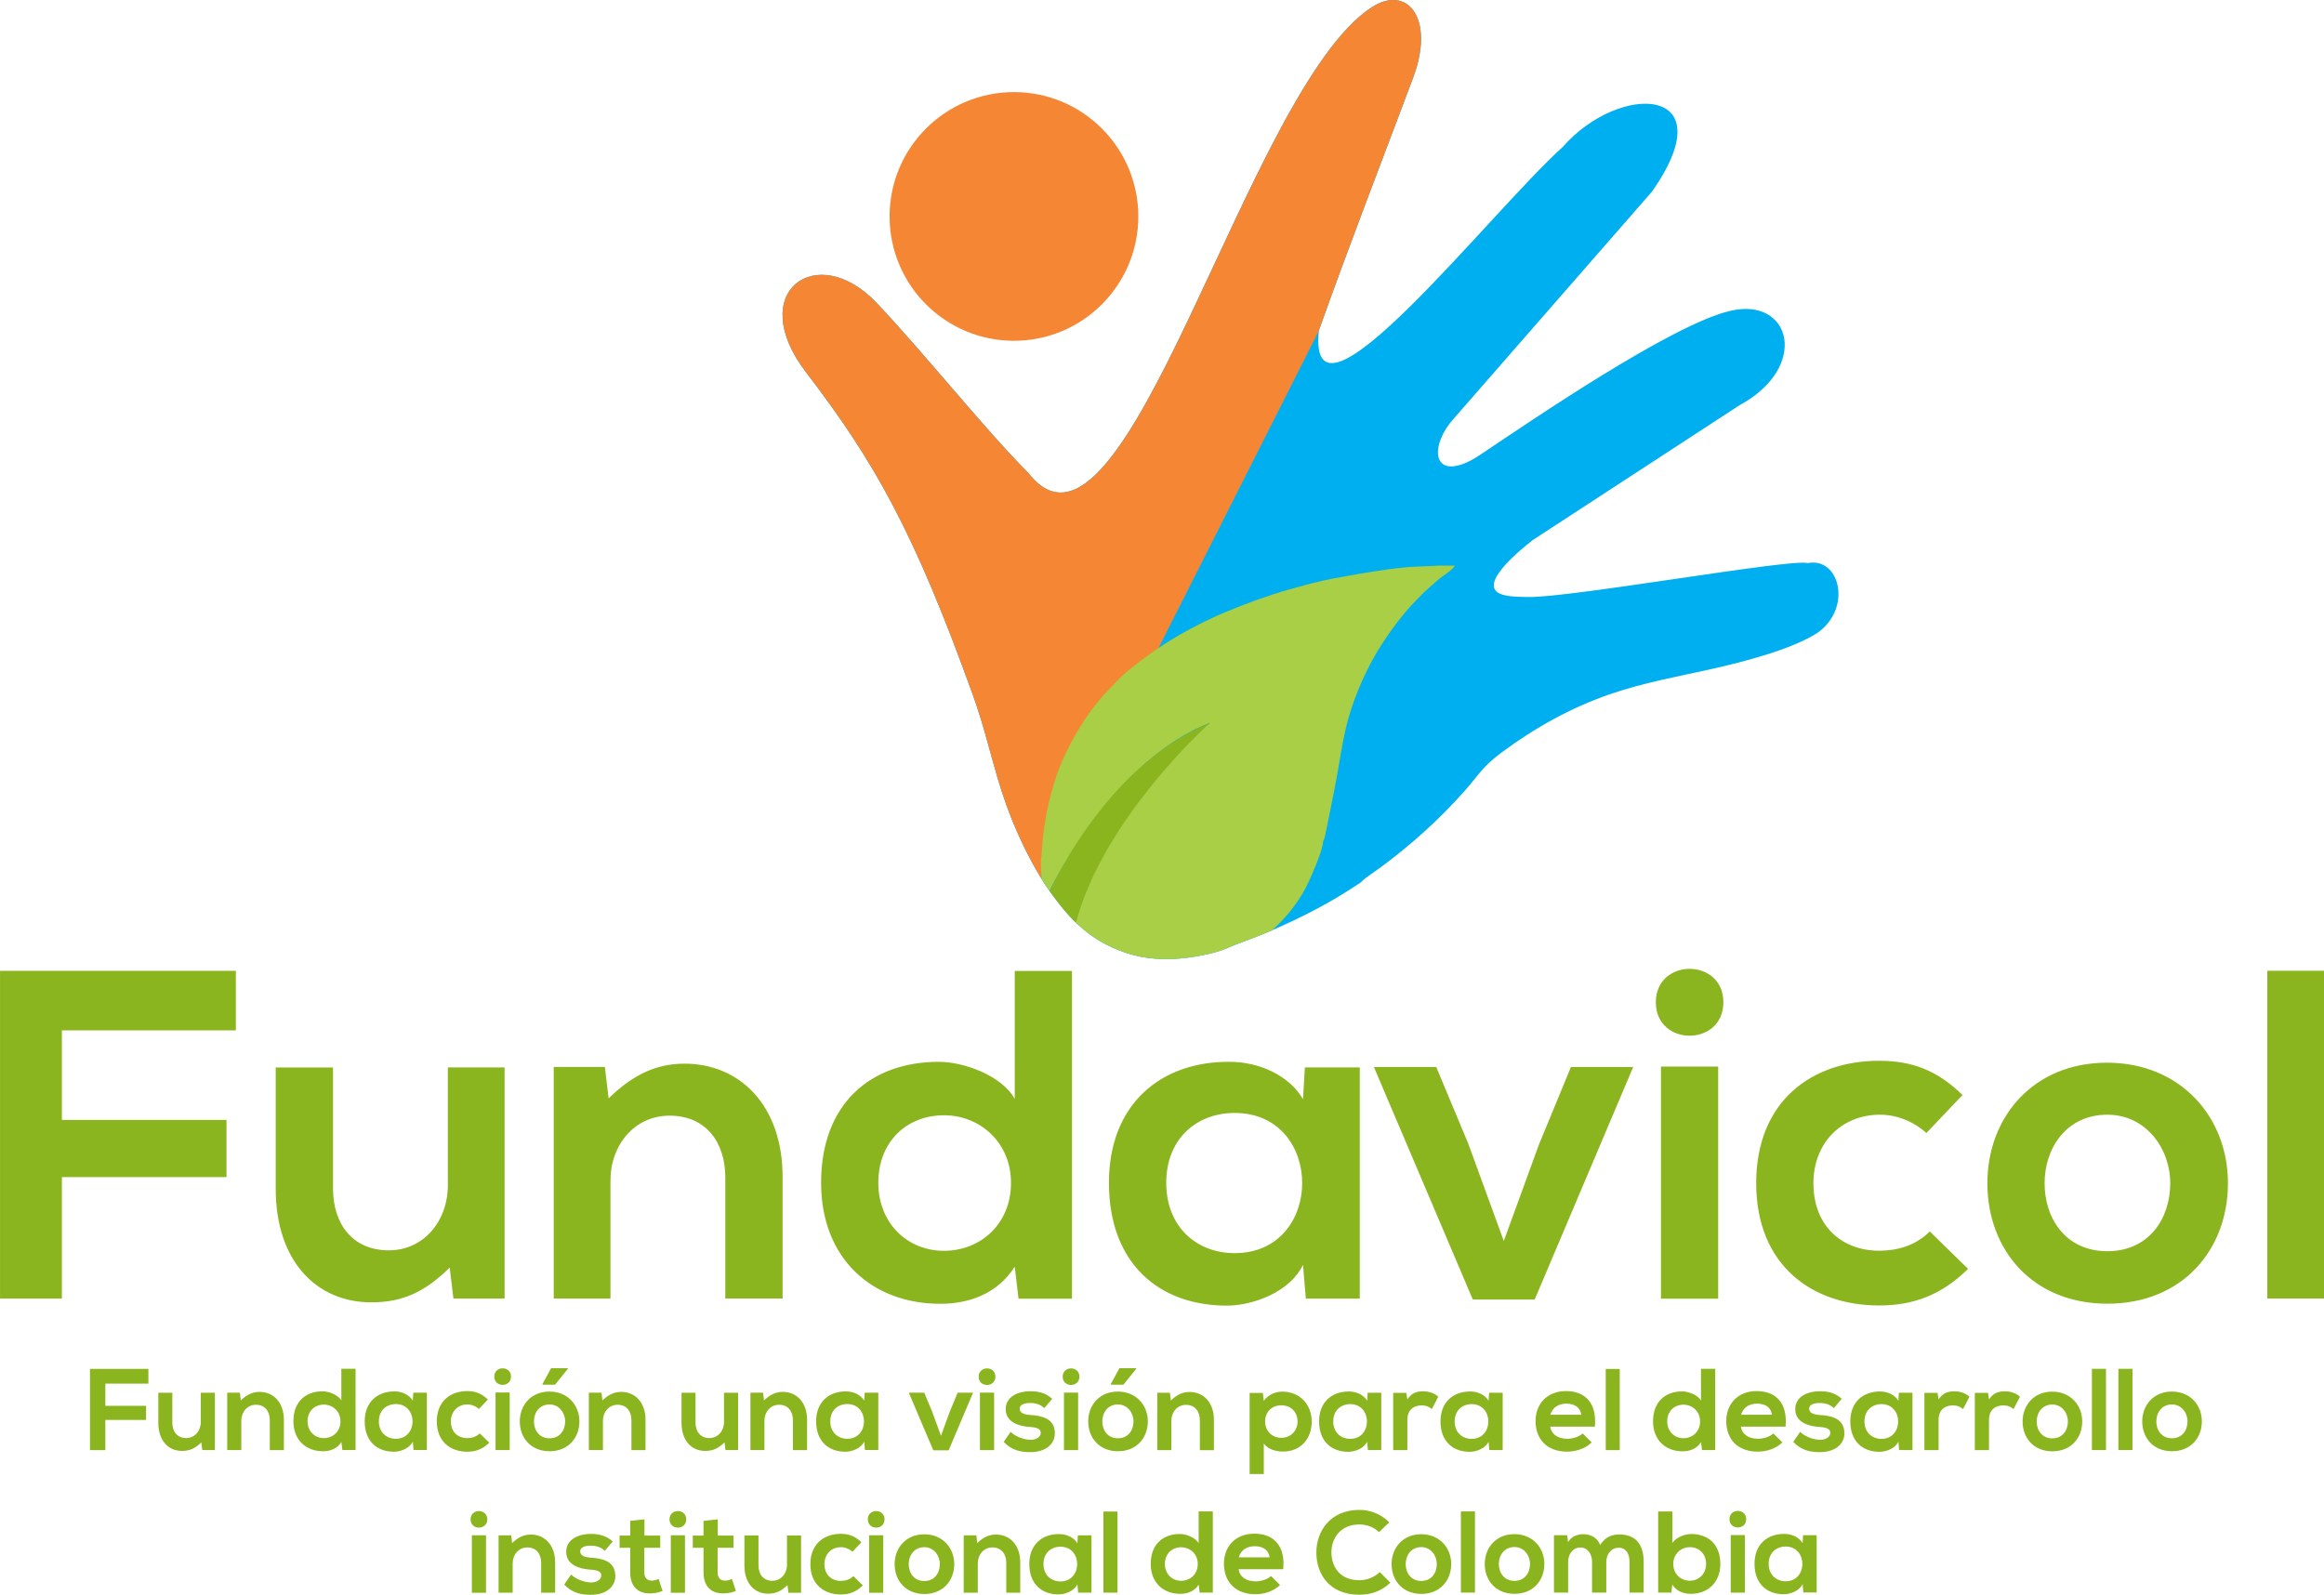
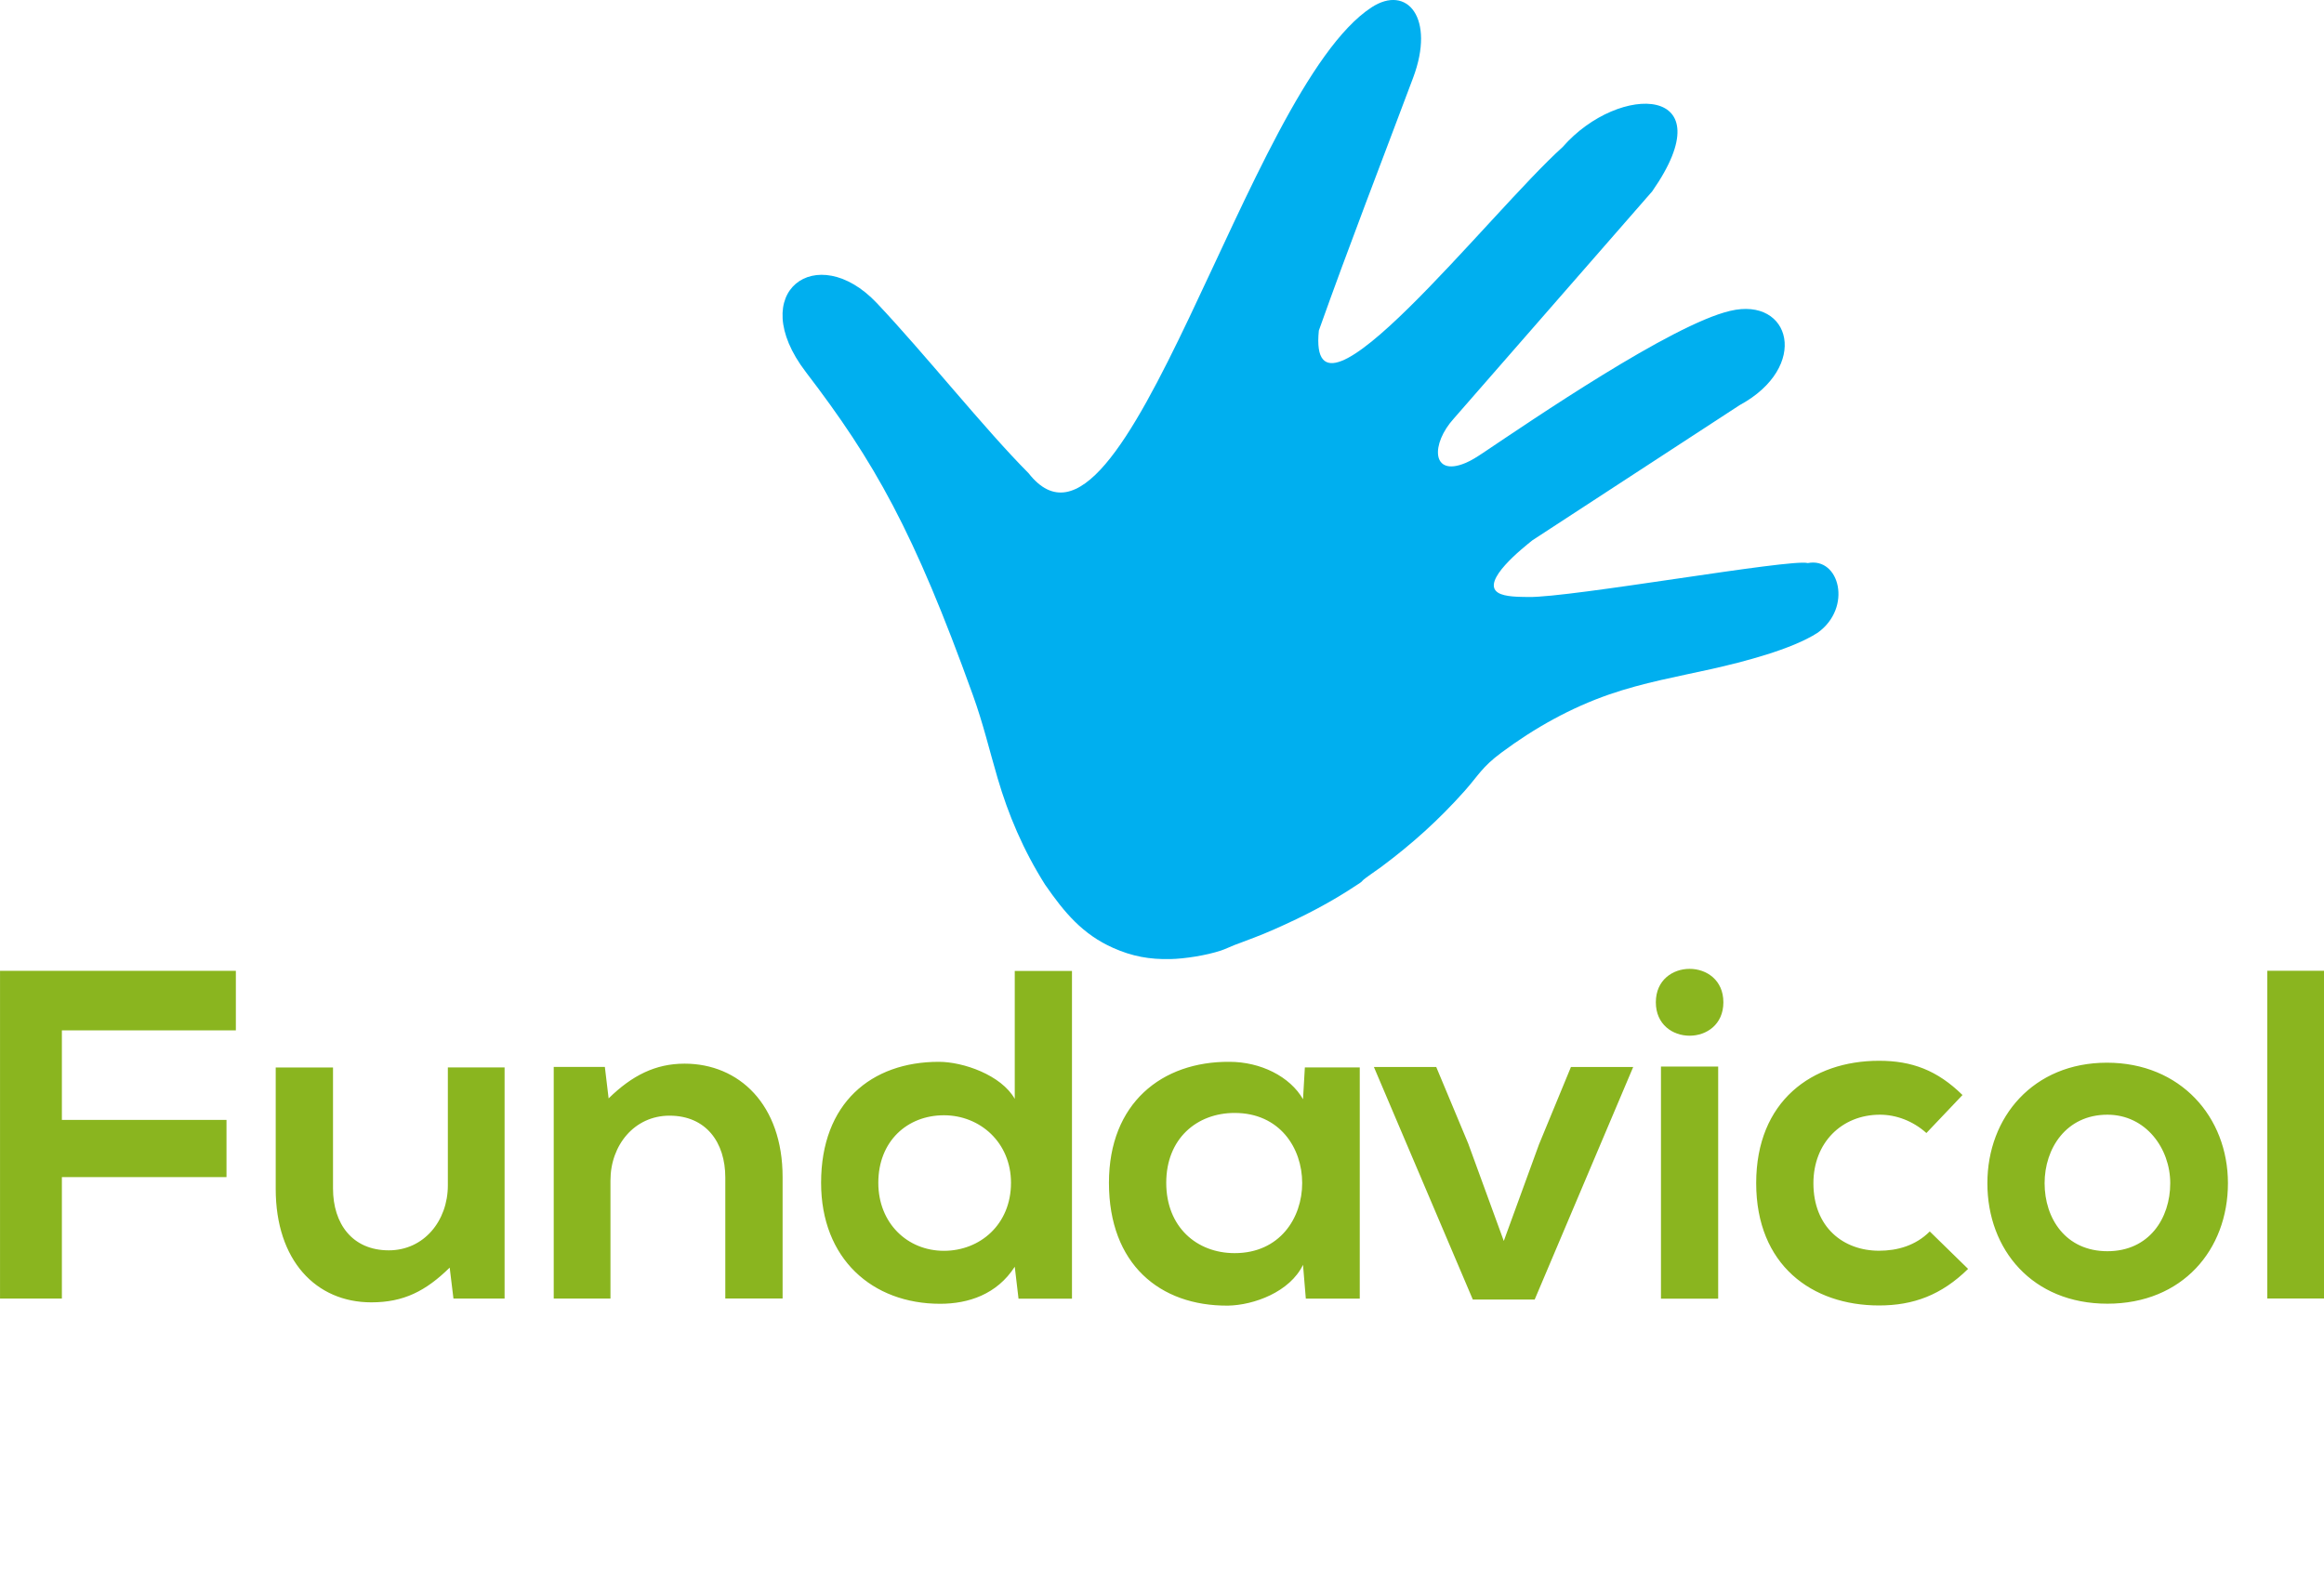
<svg xmlns="http://www.w3.org/2000/svg" xml:space="preserve" width="17.677mm" height="12.132mm" version="1.1" style="shape-rendering:geometricPrecision; text-rendering:geometricPrecision; image-rendering:optimizeQuality; fill-rule:evenodd; clip-rule:evenodd" viewBox="0 0 290.4 199.31">
  <defs>
    <style type="text/css"> .fil5 {fill:none} .fil1 {fill:#F58634} .fil2 {fill:#A8CF45} .fil0 {fill:#00AFEF} .fil3 {fill:#8AB51F} .fil4 {fill:#8AB51F;fill-rule:nonzero} </style>
    <clipPath id="id0">
-       <path d="M130.62 110.6c2.4,3.47 4.68,6.18 8.49,7.87 2.36,1.05 4.54,1.45 7.16,1.39 1.74,-0.04 4.46,-0.45 6.31,-1.07 0.57,-0.19 1.08,-0.45 1.64,-0.67 1.86,-0.71 3.1,-1.13 5.04,-1.99 3.69,-1.63 6.97,-3.32 10.32,-5.55 0.24,-0.16 0.55,-0.33 0.71,-0.55 0.13,-0.18 2.02,-1.47 2.31,-1.69 3.91,-2.92 7.16,-5.85 10.37,-9.44 1.82,-2.04 2.17,-3 4.64,-4.84 4.18,-3.11 8.68,-5.61 13.47,-7.27 4.31,-1.49 8.59,-2.24 12.84,-3.19 3.81,-0.86 9.94,-2.41 13.22,-4.53 4.36,-3.13 2.72,-9.48 -1.24,-8.7 -2.06,-0.59 -29.62,4.33 -34.92,4.24 -1.15,-0.02 -2.91,-0 -3.77,-0.53 -2.27,-1.4 3.2,-5.69 4.28,-6.56l25.88 -16.88c8.82,-4.78 6.44,-13.6 -1.17,-11.79 -7.3,1.7 -24.88,13.73 -30.87,17.74 -0.71,0.47 -1.45,0.96 -2.23,1.28 -4.24,1.76 -4.32,-2.4 -1.42,-5.58l24.77 -28.37c9.27,-13.27 -4.08,-13.68 -11.18,-5.55 -9.13,8.22 -31.97,37.69 -30.47,22.94 3.81,-10.71 7.82,-21.02 11.78,-31.59 2.79,-7.43 -0.73,-11.73 -5.21,-8.79 -15.65,10.24 -30.75,73.66 -42.84,58.21 -5.51,-5.53 -12.92,-14.87 -18.97,-21.27 -7.49,-7.92 -16.53,-1.39 -8.86,8.63 8.57,11.2 13.49,19.86 20.87,40.37 1.31,3.64 2.03,6.78 3.1,10.42 1.32,4.49 3.16,8.9 5.94,13.3z" />
-     </clipPath>
+       </clipPath>
  </defs>
  <g id="Capa_x0020_1">
    <path class="fil0" d="M130.62 110.6c2.4,3.47 4.68,6.18 8.49,7.87 2.36,1.05 4.54,1.45 7.16,1.39 1.74,-0.04 4.46,-0.45 6.31,-1.07 0.57,-0.19 1.08,-0.45 1.64,-0.67 1.86,-0.71 3.1,-1.13 5.04,-1.99 3.69,-1.63 6.97,-3.32 10.32,-5.55 0.24,-0.16 0.55,-0.33 0.71,-0.55 0.13,-0.18 2.02,-1.47 2.31,-1.69 3.91,-2.92 7.16,-5.85 10.37,-9.44 1.82,-2.04 2.17,-3 4.64,-4.84 4.18,-3.11 8.68,-5.61 13.47,-7.27 4.31,-1.49 8.59,-2.24 12.84,-3.19 3.81,-0.86 9.94,-2.41 13.22,-4.53 4.36,-3.13 2.72,-9.48 -1.24,-8.7 -2.06,-0.59 -29.62,4.33 -34.92,4.24 -1.15,-0.02 -2.91,-0 -3.77,-0.53 -2.27,-1.4 3.2,-5.69 4.28,-6.56l25.88 -16.88c8.82,-4.78 6.44,-13.6 -1.17,-11.79 -7.3,1.7 -24.88,13.73 -30.87,17.74 -0.71,0.47 -1.45,0.96 -2.23,1.28 -4.24,1.76 -4.32,-2.4 -1.42,-5.58l24.77 -28.37c9.27,-13.27 -4.08,-13.68 -11.18,-5.55 -9.13,8.22 -31.97,37.69 -30.47,22.94 3.81,-10.71 7.82,-21.02 11.78,-31.59 2.79,-7.43 -0.73,-11.73 -5.21,-8.79 -15.65,10.24 -30.75,73.66 -42.84,58.21 -5.51,-5.53 -12.92,-14.87 -18.97,-21.27 -7.49,-7.92 -16.53,-1.39 -8.86,8.63 8.57,11.2 13.49,19.86 20.87,40.37 1.31,3.64 2.03,6.78 3.1,10.42 1.32,4.49 3.16,8.9 5.94,13.3z" />
    <g style="clip-path:url(#id0)">
      <g id="_1993370376992">
-         <path id="1" class="fil1" d="M164.82 41.31l-20.48 40.53c0,0 -12.95,7.81 -14.2,27.86 0,0 -11.98,1.82 -10.7,-21.58l-40.56 -30.84c0,0 0.67,-15.72 5.76,-15.72 5.1,0 10.63,-7.86 7.86,-7.86 -2.76,0 13.1,-4.19 13.1,-4.19l28.83 23.06 27.94 -47.99 8.22 -15.95 13.1 11.01c0,0 -0.94,16.63 -4.72,15.2 -3.78,-1.42 -14.17,26.49 -14.17,26.49z" />
        <path class="fil2" d="M130.08 107.18l0 1.49c0.04,0.11 0.05,0.83 0.06,1.02 0.03,0.57 0.27,2.54 0.46,2.87 0.14,-0.07 0.38,-0.46 0.59,-0.83l-0.15 -0.18c0,0 6.82,-14.49 18,-20.25 0.13,-0.09 0.25,-0.16 0.34,-0.19l-0.02 0.03c0.6,-0.3 1.21,-0.57 1.84,-0.81 0,0 -12.27,10.11 -17.14,24.84l-1.67 -2.01c-0.23,0.41 -0.46,0.83 -0.65,1.26 -0.1,0.23 -0.08,0.27 0.22,0.61 0.62,0.71 1.84,1.8 2.61,2.31 0.46,0.3 0.61,0.46 1.14,0.8 1.07,0.7 2.69,1.54 3.91,1.98 2.18,0.79 4.17,1.12 6.77,1.09 3.18,-0.08 6.13,-0.94 8.52,-2.18 3.52,-1.83 6.38,-4.63 8.17,-7.93 0.53,-0.98 2.15,-4.61 2.24,-5.81 0.04,-0.49 0.05,-0.03 0.16,-0.49 0.04,-0.18 0.1,-0.35 0.14,-0.54 0.08,-0.36 0.15,-0.75 0.23,-1.13 0.29,-1.5 0.6,-3 0.9,-4.5 0.6,-2.97 0.96,-6.11 1.77,-8.96 0.88,-3.09 2.49,-6.65 4.19,-9.22 1.1,-1.67 1.59,-2.34 2.83,-3.86 0.21,-0.26 0.42,-0.48 0.63,-0.73 0.1,-0.13 0.2,-0.22 0.31,-0.34l1.32 -1.36c0.45,-0.44 2.13,-1.92 2.53,-2.19 0.33,-0.22 1.35,-0.92 1.44,-1.28l-2.17 0c-0.09,0.03 -2.28,0.11 -2.59,0.12 -2.24,0.09 -4.98,0.54 -7.16,0.9 -0.76,0.13 -1.52,0.27 -2.27,0.41 -0.75,0.14 -1.5,0.26 -2.25,0.44 -1.44,0.33 -2.88,0.72 -4.25,1.11 -2.79,0.8 -5.37,1.75 -7.94,2.82 -2.91,1.21 -6.12,2.93 -8.72,4.73 -1.27,0.88 -3.38,2.41 -4.51,3.54l-1.97 2.06c-0.2,0.25 -0.41,0.47 -0.61,0.72 -1.71,2.05 -2.99,4.19 -4.16,6.6 -1.55,3.18 -2.46,7 -2.86,10.56l-0.19 2.5z" />
-         <path class="fil3" d="M130.62 112.55c0,0 6.88,-16.6 20.57,-22.22 0,0 -14.38,12.83 -17.14,26.65l-3.97 -1.12 0.54 -3.31z" />
        <path class="fil4" d="M7.73 162.29l0 -15.18 20.57 0 0 -7.15 -20.57 0 0 -11.19 21.74 0 0 -7.44 -29.47 0 0 40.96 7.73 0zm26.72 -28.89l0 15.18c0,8.96 5.04,14.18 11.95,14.18 4.04,0 6.8,-1.41 9.79,-4.34l0.47 3.87 6.39 0 0 -28.89 -7.09 0 0 14.74c0,4.43 -2.99,8.12 -7.38,8.12 -4.57,0 -6.97,-3.34 -6.97,-7.73l0 -15.12 -7.15 0zm63.34 28.89l0 -15.18c0,-9.08 -5.45,-14.18 -12.25,-14.18 -3.63,0 -6.56,1.47 -9.49,4.34l-0.47 -3.93 -6.39 0 0 28.95 7.09 0 0 -14.77c0,-4.4 2.99,-8.09 7.38,-8.09 4.57,0 6.97,3.34 6.97,7.73l0 15.12 7.15 0zm20.16 -22.91c4.51,0 8.38,3.4 8.38,8.44 0,5.21 -3.87,8.5 -8.38,8.5 -4.57,0 -8.2,-3.46 -8.2,-8.5 0,-5.21 3.63,-8.44 8.2,-8.44zm8.85 -18.05l0 16c-1.7,-2.99 -6.45,-4.63 -9.49,-4.63 -8.44,0 -14.71,5.16 -14.71,15.12 0,9.49 6.39,15.12 14.88,15.12 3.52,0 7.09,-1.17 9.32,-4.63l0.47 3.99 6.68 0 0 -40.96 -7.15 0zm36.03 16.06c-1.64,-2.87 -5.33,-4.69 -9.2,-4.69 -8.44,-0.06 -15.06,5.16 -15.06,15.12 0,10.14 6.33,15.41 14.88,15.35 3.22,-0.06 7.73,-1.7 9.37,-5.1l0.35 4.22 6.74 0 0 -28.89 -6.86 0 -0.23 3.99zm-8.55 1.7c11.25,0 11.25,17.52 0,17.52 -4.75,0 -8.55,-3.28 -8.55,-8.79 0,-5.51 3.81,-8.73 8.55,-8.73zm42.02 -5.74l-3.99 9.67 -4.4 12.07 -4.45 -12.19 -3.99 -9.55 -7.79 0 12.36 29.06 7.73 0 12.31 -29.06 -7.79 0zm18.4 -0.06l0 29.01 -7.15 0 0 -29.01 7.15 0zm-7.79 -8.03c0,5.57 8.44,5.57 8.44,0 0,-5.57 -8.44,-5.57 -8.44,0zm34.22 28.65c-1.76,1.76 -4.04,2.4 -6.33,2.4 -4.46,0 -8.2,-2.93 -8.2,-8.44 0,-5.04 3.52,-8.56 8.32,-8.56 1.99,0 4.1,0.76 5.8,2.29l4.51 -4.75c-3.16,-3.1 -6.33,-4.28 -10.43,-4.28 -8.38,0 -15.35,5.04 -15.35,15.29 0,10.25 6.97,15.29 15.35,15.29 4.28,0 7.79,-1.29 11.13,-4.57l-4.8 -4.69zm22.15 -21.1c-9.2,0 -14.94,6.8 -14.94,15.06 0,8.32 5.63,15.06 15,15.06 9.37,0 15.06,-6.74 15.06,-15.06 0,-8.26 -5.92,-15.06 -15.12,-15.06zm0.06 6.5c4.8,0 7.85,4.22 7.85,8.56 0,4.39 -2.64,8.5 -7.85,8.5 -5.22,0 -7.85,-4.1 -7.85,-8.5 0,-4.34 2.69,-8.56 7.85,-8.56zm19.98 -17.99l0 40.96 7.09 0 0 -40.96 -7.09 0z" />
      </g>
    </g>
    <path class="fil5" d="M130.62 110.6c2.4,3.47 4.68,6.18 8.49,7.87 2.36,1.05 4.54,1.45 7.16,1.39 1.74,-0.04 4.46,-0.45 6.31,-1.07 0.57,-0.19 1.08,-0.45 1.64,-0.67 1.86,-0.71 3.1,-1.13 5.04,-1.99 3.69,-1.63 6.97,-3.32 10.32,-5.55 0.24,-0.16 0.55,-0.33 0.71,-0.55 0.13,-0.18 2.02,-1.47 2.31,-1.69 3.91,-2.92 7.16,-5.85 10.37,-9.44 1.82,-2.04 2.17,-3 4.64,-4.84 4.18,-3.11 8.68,-5.61 13.47,-7.27 4.31,-1.49 8.59,-2.24 12.84,-3.19 3.81,-0.86 9.94,-2.41 13.22,-4.53 4.36,-3.13 2.72,-9.48 -1.24,-8.7 -2.06,-0.59 -29.62,4.33 -34.92,4.24 -1.15,-0.02 -2.91,-0 -3.77,-0.53 -2.27,-1.4 3.2,-5.69 4.28,-6.56l25.88 -16.88c8.82,-4.78 6.44,-13.6 -1.17,-11.79 -7.3,1.7 -24.88,13.73 -30.87,17.74 -0.71,0.47 -1.45,0.96 -2.23,1.28 -4.24,1.76 -4.32,-2.4 -1.42,-5.58l24.77 -28.37c9.27,-13.27 -4.08,-13.68 -11.18,-5.55 -9.13,8.22 -31.97,37.69 -30.47,22.94 3.81,-10.71 7.82,-21.02 11.78,-31.59 2.79,-7.43 -0.73,-11.73 -5.21,-8.79 -15.65,10.24 -30.75,73.66 -42.84,58.21 -5.51,-5.53 -12.92,-14.87 -18.97,-21.27 -7.49,-7.92 -16.53,-1.39 -8.86,8.63 8.57,11.2 13.49,19.86 20.87,40.37 1.31,3.64 2.03,6.78 3.1,10.42 1.32,4.49 3.16,8.9 5.94,13.3z" />
-     <path class="fil1" d="M126.7 11.51c8.58,0 15.54,6.96 15.54,15.54 0,8.58 -6.96,15.54 -15.54,15.54 -8.58,0 -15.54,-6.96 -15.54,-15.54 0,-8.58 6.96,-15.54 15.54,-15.54z" />
-     <path class="fil4" d="M13.16 181.22l0 -3.76 5.09 0 0 -1.77 -5.09 0 0 -2.77 5.38 0 0 -1.84 -7.3 0 0 10.15 1.92 0zm6.62 -7.16l0 3.76c0,2.22 1.25,3.51 2.96,3.51 1,0 1.68,-0.35 2.42,-1.07l0.11 0.96 1.58 0 0 -7.16 -1.76 0 0 3.65c0,1.1 -0.74,2.01 -1.83,2.01 -1.13,0 -1.73,-0.83 -1.73,-1.92l0 -3.74 -1.77 0zm15.69 7.16l0 -3.76c0,-2.25 -1.35,-3.51 -3.03,-3.51 -0.9,0 -1.62,0.36 -2.35,1.07l-0.12 -0.97 -1.58 0 0 7.17 1.76 0 0 -3.66c0,-1.09 0.74,-2 1.83,-2 1.13,0 1.73,0.83 1.73,1.92l0 3.75 1.77 0zm4.99 -5.68c1.12,0 2.08,0.84 2.08,2.09 0,1.29 -0.96,2.1 -2.08,2.1 -1.13,0 -2.03,-0.86 -2.03,-2.1 0,-1.29 0.9,-2.09 2.03,-2.09zm2.19 -4.47l0 3.96c-0.42,-0.74 -1.6,-1.15 -2.35,-1.15 -2.09,0 -3.64,1.28 -3.64,3.74 0,2.35 1.58,3.75 3.69,3.75 0.87,0 1.76,-0.29 2.31,-1.15l0.12 0.99 1.65 0 0 -10.15 -1.77 0zm8.93 3.98c-0.41,-0.71 -1.32,-1.16 -2.28,-1.16 -2.09,-0.01 -3.73,1.28 -3.73,3.74 0,2.51 1.57,3.82 3.69,3.8 0.8,-0.01 1.92,-0.42 2.32,-1.26l0.09 1.04 1.67 0 0 -7.16 -1.7 0 -0.06 0.99zm-2.12 0.42c2.79,0 2.79,4.34 0,4.34 -1.18,0 -2.12,-0.81 -2.12,-2.18 0,-1.36 0.94,-2.16 2.12,-2.16zm10.48 3.67c-0.44,0.43 -1,0.59 -1.57,0.59 -1.1,0 -2.03,-0.72 -2.03,-2.09 0,-1.25 0.87,-2.12 2.06,-2.12 0.49,0 1.02,0.19 1.44,0.57l1.12 -1.18c-0.79,-0.77 -1.57,-1.06 -2.58,-1.06 -2.07,0 -3.8,1.25 -3.8,3.79 0,2.54 1.73,3.79 3.8,3.79 1.06,0 1.93,-0.32 2.76,-1.13l-1.19 -1.16zm3.75 -5.11l0 7.19 -1.77 0 0 -7.19 1.77 0zm-1.93 -1.99c0,1.38 2.09,1.38 2.09,0 0,-1.38 -2.09,-1.38 -2.09,0zm18.9 9.18l0 -3.76c0,-2.25 -1.35,-3.51 -3.03,-3.51 -0.9,0 -1.62,0.36 -2.35,1.07l-0.12 -0.97 -1.58 0 0 7.17 1.76 0 0 -3.66c0,-1.09 0.74,-2 1.83,-2 1.13,0 1.73,0.83 1.73,1.92l0 3.75 1.77 0zm4.5 -7.16l0 3.76c0,2.22 1.25,3.51 2.96,3.51 1,0 1.68,-0.35 2.42,-1.07l0.11 0.96 1.58 0 0 -7.16 -1.76 0 0 3.65c0,1.1 -0.74,2.01 -1.83,2.01 -1.13,0 -1.73,-0.83 -1.73,-1.92l0 -3.74 -1.77 0zm15.69 7.16l0 -3.76c0,-2.25 -1.35,-3.51 -3.03,-3.51 -0.9,0 -1.62,0.36 -2.35,1.07l-0.12 -0.97 -1.58 0 0 7.17 1.75 0 0 -3.66c0,-1.09 0.74,-2 1.83,-2 1.13,0 1.73,0.83 1.73,1.92l0 3.75 1.77 0zm7.14 -6.17c-0.41,-0.71 -1.32,-1.16 -2.28,-1.16 -2.09,-0.01 -3.73,1.28 -3.73,3.74 0,2.51 1.57,3.82 3.69,3.8 0.8,-0.01 1.92,-0.42 2.32,-1.26l0.09 1.04 1.67 0 0 -7.16 -1.7 0 -0.06 0.99zm-2.12 0.42c2.79,0 2.79,4.34 0,4.34 -1.17,0 -2.12,-0.81 -2.12,-2.18 0,-1.36 0.94,-2.16 2.12,-2.16zm13.79 -1.42l-0.99 2.4 -1.09 2.99 -1.1 -3.02 -0.99 -2.37 -1.93 0 3.06 7.2 1.92 0 3.05 -7.2 -1.93 0zm4.56 -0.01l0 7.19 -1.77 0 0 -7.19 1.77 0zm-1.93 -1.99c0,1.38 2.09,1.38 2.09,0 0,-1.38 -2.09,-1.38 -2.09,0zm9.19 2.76c-0.83,-0.73 -1.67,-0.94 -2.79,-0.94 -1.31,0 -3.02,0.58 -3.02,2.24 0,1.62 1.61,2.12 2.96,2.22 1.02,0.06 1.42,0.26 1.42,0.75 0,0.52 -0.62,0.87 -1.29,0.86 -0.8,-0.01 -1.96,-0.43 -2.47,-1l-0.87 1.26c1.04,1.09 2.18,1.28 3.31,1.28 2.05,0 3.08,-1.09 3.08,-2.35 0,-1.9 -1.71,-2.21 -3.06,-2.29 -0.91,-0.06 -1.33,-0.32 -1.33,-0.79 0,-0.45 0.46,-0.71 1.3,-0.71 0.68,0 1.26,0.16 1.77,0.64l0.99 -1.16zm3.24 -0.77l0 7.19 -1.77 0 0 -7.19 1.77 0zm-1.93 -1.99c0,1.38 2.09,1.38 2.09,0 0,-1.38 -2.09,-1.38 -2.09,0zm18.9 9.18l0 -3.76c0,-2.25 -1.35,-3.51 -3.03,-3.51 -0.9,0 -1.62,0.36 -2.35,1.07l-0.12 -0.97 -1.58 0 0 7.17 1.76 0 0 -3.66c0,-1.09 0.74,-2 1.83,-2 1.13,0 1.73,0.83 1.73,1.92l0 3.75 1.77 0zm8.42 -1.54c-1.2,0 -2.03,-0.91 -2.03,-2.03 0,-1.12 0.76,-2.03 2.03,-2.03 1.28,0 2.03,0.92 2.03,2.03 0,1.12 -0.83,2.03 -2.03,2.03zm-2.19 4.53l0 -3.83c0.51,0.78 1.62,1.02 2.38,1.02 2.29,0 3.61,-1.66 3.61,-3.75 0,-2.1 -1.47,-3.74 -3.67,-3.74 -0.81,0 -1.77,0.35 -2.32,1.15l-0.12 -0.99 -1.65 0 0 10.14 1.77 0zm12.92 -9.16c-0.41,-0.71 -1.32,-1.16 -2.28,-1.16 -2.09,-0.01 -3.73,1.28 -3.73,3.74 0,2.51 1.57,3.82 3.69,3.8 0.8,-0.01 1.92,-0.42 2.32,-1.26l0.09 1.04 1.67 0 0 -7.16 -1.7 0 -0.06 0.99zm-2.12 0.42c2.79,0 2.79,4.34 0,4.34 -1.18,0 -2.12,-0.81 -2.12,-2.18 0,-1.36 0.94,-2.16 2.12,-2.16zm5.37 -1.41l0 7.16 1.77 0 0 -3.77c0,-1.32 0.85,-1.82 1.78,-1.82 0.58,0 0.92,0.16 1.28,0.46l0.8 -1.54c-0.39,-0.39 -1.1,-0.68 -1.84,-0.68 -0.73,0 -1.47,0.13 -2.02,1.02l-0.13 -0.83 -1.64 0zm11.92 0.99c-0.41,-0.71 -1.32,-1.16 -2.28,-1.16 -2.09,-0.01 -3.73,1.28 -3.73,3.74 0,2.51 1.57,3.82 3.69,3.8 0.8,-0.01 1.92,-0.42 2.32,-1.26l0.09 1.04 1.67 0 0 -7.16 -1.7 0 -0.06 0.99zm-2.12 0.42c2.79,0 2.79,4.34 0,4.34 -1.18,0 -2.12,-0.81 -2.12,-2.18 0,-1.36 0.94,-2.16 2.12,-2.16zm15.4 2.8c0.27,-2.95 -1.22,-4.43 -3.61,-4.43 -2.32,0 -3.8,1.57 -3.8,3.75 0,2.29 1.47,3.82 3.93,3.82 1.09,0 2.32,-0.38 3.08,-1.16l-1.13 -1.12c-0.41,0.42 -1.26,0.67 -1.92,0.67 -1.25,0 -2.02,-0.64 -2.13,-1.52l5.59 0zm-5.56 -1.47c0.26,-0.93 1.04,-1.39 2,-1.39 1.02,0 1.74,0.46 1.86,1.39l-3.86 0zm6.92 -5.73l0 10.15 1.75 0 0 -10.15 -1.75 0zm9.71 4.47c1.12,0 2.08,0.84 2.08,2.09 0,1.29 -0.96,2.1 -2.08,2.1 -1.13,0 -2.03,-0.86 -2.03,-2.1 0,-1.29 0.9,-2.09 2.03,-2.09zm2.19 -4.47l0 3.96c-0.42,-0.74 -1.6,-1.15 -2.35,-1.15 -2.09,0 -3.64,1.28 -3.64,3.74 0,2.35 1.58,3.75 3.69,3.75 0.87,0 1.76,-0.29 2.31,-1.15l0.12 0.99 1.65 0 0 -10.15 -1.77 0zm10.57 7.2c0.27,-2.95 -1.22,-4.43 -3.61,-4.43 -2.32,0 -3.8,1.57 -3.8,3.75 0,2.29 1.46,3.82 3.93,3.82 1.09,0 2.32,-0.38 3.08,-1.16l-1.13 -1.12c-0.41,0.42 -1.26,0.67 -1.92,0.67 -1.25,0 -2.02,-0.64 -2.13,-1.52l5.59 0zm-5.56 -1.47c0.26,-0.93 1.04,-1.39 2,-1.39 1.02,0 1.74,0.46 1.86,1.39l-3.86 0zm12.58 -2c-0.83,-0.73 -1.67,-0.94 -2.79,-0.94 -1.31,0 -3.02,0.58 -3.02,2.24 0,1.62 1.61,2.12 2.96,2.22 1.02,0.06 1.42,0.26 1.42,0.75 0,0.52 -0.62,0.87 -1.29,0.86 -0.8,-0.01 -1.96,-0.43 -2.47,-1l-0.87 1.26c1.04,1.09 2.18,1.28 3.31,1.28 2.05,0 3.08,-1.09 3.08,-2.35 0,-1.9 -1.71,-2.21 -3.06,-2.29 -0.91,-0.06 -1.34,-0.32 -1.34,-0.79 0,-0.45 0.46,-0.71 1.31,-0.71 0.68,0 1.26,0.16 1.77,0.64l0.99 -1.16zm7.08 0.25c-0.41,-0.71 -1.32,-1.16 -2.28,-1.16 -2.09,-0.01 -3.73,1.28 -3.73,3.74 0,2.51 1.57,3.82 3.69,3.8 0.8,-0.01 1.92,-0.42 2.32,-1.26l0.09 1.04 1.67 0 0 -7.16 -1.7 0 -0.06 0.99zm-2.12 0.42c2.79,0 2.79,4.34 0,4.34 -1.18,0 -2.12,-0.81 -2.12,-2.18 0,-1.36 0.94,-2.16 2.12,-2.16zm5.37 -1.41l0 7.16 1.77 0 0 -3.77c0,-1.32 0.85,-1.82 1.78,-1.82 0.58,0 0.92,0.16 1.28,0.46l0.8 -1.54c-0.39,-0.39 -1.1,-0.68 -1.84,-0.68 -0.73,0 -1.47,0.13 -2.02,1.02l-0.13 -0.83 -1.64 0zm6.3 0l0 7.16 1.77 0 0 -3.77c0,-1.32 0.85,-1.82 1.79,-1.82 0.58,0 0.91,0.16 1.28,0.46l0.8 -1.54c-0.39,-0.39 -1.1,-0.68 -1.84,-0.68 -0.73,0 -1.47,0.13 -2.02,1.02l-0.13 -0.83 -1.64 0zm9.67 -0.15c-2.28,0 -3.7,1.69 -3.7,3.73 0,2.06 1.39,3.73 3.72,3.73 2.32,0 3.73,-1.67 3.73,-3.73 0,-2.05 -1.47,-3.73 -3.74,-3.73zm0.01 1.61c1.19,0 1.95,1.04 1.95,2.12 0,1.09 -0.65,2.11 -1.95,2.11 -1.29,0 -1.95,-1.02 -1.95,-2.11 0,-1.07 0.67,-2.12 1.95,-2.12zm4.95 -4.46l0 10.15 1.76 0 0 -10.15 -1.76 0zm3.31 0l0 10.15 1.76 0 0 -10.15 -1.76 0zm6.68 2.84c-2.28,0 -3.7,1.69 -3.7,3.73 0,2.06 1.39,3.73 3.72,3.73 2.32,0 3.73,-1.67 3.73,-3.73 0,-2.05 -1.47,-3.73 -3.74,-3.73zm0.01 1.61c1.19,0 1.95,1.04 1.95,2.12 0,1.09 -0.65,2.11 -1.95,2.11 -1.29,0 -1.95,-1.02 -1.95,-2.11 0,-1.07 0.67,-2.12 1.95,-2.12zm-202.74 -1.61c2.28,0 3.74,1.69 3.74,3.73 0,2.06 -1.41,3.73 -3.73,3.73 -2.32,0 -3.72,-1.67 -3.72,-3.73 0,-2.05 1.42,-3.73 3.7,-3.73zm0.01 1.61c-1.28,0 -1.95,1.04 -1.95,2.12 0,1.09 0.65,2.11 1.95,2.11 1.29,0 1.95,-1.02 1.95,-2.11 0,-1.07 -0.76,-2.12 -1.95,-2.12zm2.28 -4.53l-2.09 0 -1.07 1.97 0 0.09 1.57 0 1.6 -1.99 0 -0.07zm68.73 2.92c2.28,0 3.75,1.69 3.75,3.73 0,2.06 -1.41,3.73 -3.73,3.73 -2.32,0 -3.72,-1.67 -3.72,-3.73 0,-2.05 1.42,-3.73 3.7,-3.73zm0.01 1.61c-1.28,0 -1.95,1.04 -1.95,2.12 0,1.09 0.65,2.11 1.95,2.11 1.29,0 1.95,-1.02 1.95,-2.11 0,-1.07 -0.76,-2.12 -1.95,-2.12zm2.28 -4.53l-2.09 0 -1.07 1.97 0 0.09 1.57 0 1.6 -1.99 0 -0.07zm30.45 25.47c-0.67,0.67 -1.67,1.03 -2.55,1.03 -2.51,0 -3.48,-1.76 -3.5,-3.44 -0.02,-1.7 1.04,-3.53 3.5,-3.53 0.89,0 1.79,0.31 2.45,0.96l1.28 -1.23c-1.04,-1.03 -2.35,-1.55 -3.73,-1.55 -3.67,0 -5.4,2.7 -5.38,5.36 0.01,2.64 1.61,5.24 5.38,5.24 1.47,0 2.82,-0.48 3.86,-1.51l-1.31 -1.32zm-111.69 -4.59l0 7.19 -1.77 0 0 -7.19 1.77 0zm-1.93 -1.99c0,1.38 2.09,1.38 2.09,0 0,-1.38 -2.09,-1.38 -2.09,0zm10.57 9.17l0 -3.76c0,-2.25 -1.35,-3.51 -3.03,-3.51 -0.9,0 -1.62,0.36 -2.35,1.07l-0.11 -0.97 -1.58 0 0 7.17 1.76 0 0 -3.66c0,-1.09 0.74,-2 1.83,-2 1.13,0 1.73,0.83 1.73,1.92l0 3.74 1.77 0zm7.19 -6.41c-0.83,-0.73 -1.67,-0.94 -2.79,-0.94 -1.31,0 -3.02,0.58 -3.02,2.24 0,1.62 1.61,2.12 2.96,2.22 1.02,0.06 1.42,0.26 1.42,0.75 0,0.52 -0.62,0.87 -1.29,0.86 -0.8,-0.01 -1.96,-0.44 -2.47,-1l-0.87 1.26c1.04,1.09 2.18,1.28 3.31,1.28 2.05,0 3.08,-1.09 3.08,-2.35 0,-1.9 -1.71,-2.21 -3.06,-2.29 -0.91,-0.06 -1.33,-0.32 -1.33,-0.79 0,-0.45 0.46,-0.71 1.3,-0.71 0.68,0 1.26,0.16 1.77,0.64l0.99 -1.16zm2.19 -2.57l0 1.84 -1.33 0 0 1.52 1.33 0 0 3.09c0,1.79 1.02,2.67 2.57,2.61 0.54,-0.01 0.96,-0.1 1.47,-0.3l-0.49 -1.51c-0.26,0.13 -0.58,0.22 -0.86,0.22 -0.55,0 -0.93,-0.33 -0.93,-1.02l0 -3.09 1.99 0 0 -1.52 -1.97 0 0 -2.03 -1.77 0.19zm6.84 1.8l0 7.19 -1.77 0 0 -7.19 1.77 0zm-1.93 -1.99c0,1.38 2.09,1.38 2.09,0 0,-1.38 -2.09,-1.38 -2.09,0zm4.25 0.19l0 1.84 -1.34 0 0 1.52 1.34 0 0 3.09c0,1.79 1.02,2.67 2.57,2.61 0.54,-0.01 0.96,-0.1 1.47,-0.3l-0.49 -1.51c-0.26,0.13 -0.58,0.22 -0.86,0.22 -0.55,0 -0.93,-0.33 -0.93,-1.02l0 -3.09 1.99 0 0 -1.52 -1.97 0 0 -2.03 -1.77 0.19zm5.11 1.83l0 3.76c0,2.22 1.25,3.51 2.96,3.51 1,0 1.68,-0.35 2.42,-1.07l0.12 0.96 1.58 0 0 -7.16 -1.76 0 0 3.65c0,1.1 -0.74,2.01 -1.83,2.01 -1.13,0 -1.73,-0.83 -1.73,-1.92l0 -3.75 -1.77 0zm13.6 5.08c-0.44,0.44 -1,0.59 -1.57,0.59 -1.1,0 -2.03,-0.73 -2.03,-2.09 0,-1.25 0.87,-2.12 2.06,-2.12 0.49,0 1.02,0.19 1.44,0.57l1.12 -1.18c-0.78,-0.77 -1.57,-1.06 -2.58,-1.06 -2.07,0 -3.8,1.25 -3.8,3.79 0,2.54 1.73,3.79 3.8,3.79 1.06,0 1.93,-0.32 2.76,-1.13l-1.19 -1.16zm3.75 -5.11l0 7.19 -1.77 0 0 -7.19 1.77 0zm-1.93 -1.99c0,1.38 2.09,1.38 2.09,0 0,-1.38 -2.09,-1.38 -2.09,0zm7.05 1.87c-2.28,0 -3.7,1.69 -3.7,3.73 0,2.06 1.39,3.73 3.72,3.73 2.32,0 3.73,-1.67 3.73,-3.73 0,-2.05 -1.47,-3.73 -3.74,-3.73zm0.01 1.61c1.19,0 1.94,1.04 1.94,2.12 0,1.09 -0.65,2.11 -1.94,2.11 -1.29,0 -1.95,-1.02 -1.95,-2.11 0,-1.07 0.67,-2.12 1.95,-2.12zm11.99 5.69l0 -3.76c0,-2.25 -1.35,-3.51 -3.03,-3.51 -0.9,0 -1.62,0.36 -2.35,1.07l-0.11 -0.97 -1.58 0 0 7.17 1.76 0 0 -3.66c0,-1.09 0.74,-2 1.83,-2 1.13,0 1.73,0.83 1.73,1.92l0 3.74 1.77 0zm7.14 -6.17c-0.41,-0.71 -1.32,-1.16 -2.28,-1.16 -2.09,-0.02 -3.73,1.28 -3.73,3.74 0,2.51 1.57,3.82 3.69,3.8 0.8,-0.01 1.92,-0.42 2.32,-1.26l0.09 1.04 1.67 0 0 -7.16 -1.7 0 -0.06 0.99zm-2.12 0.42c2.79,0 2.79,4.34 0,4.34 -1.18,0 -2.12,-0.81 -2.12,-2.18 0,-1.37 0.94,-2.16 2.12,-2.16zm5.37 -4.4l0 10.14 1.76 0 0 -10.14 -1.76 0zm9.71 4.47c1.12,0 2.08,0.84 2.08,2.09 0,1.29 -0.96,2.1 -2.08,2.1 -1.13,0 -2.03,-0.86 -2.03,-2.1 0,-1.29 0.9,-2.09 2.03,-2.09zm2.19 -4.47l0 3.96c-0.42,-0.74 -1.6,-1.15 -2.35,-1.15 -2.09,0 -3.64,1.28 -3.64,3.74 0,2.35 1.58,3.74 3.69,3.74 0.87,0 1.76,-0.29 2.31,-1.15l0.11 0.99 1.65 0 0 -10.14 -1.77 0zm10.57 7.2c0.28,-2.95 -1.22,-4.43 -3.61,-4.43 -2.32,0 -3.8,1.57 -3.8,3.75 0,2.29 1.47,3.82 3.93,3.82 1.09,0 2.32,-0.38 3.08,-1.16l-1.13 -1.12c-0.41,0.42 -1.26,0.67 -1.92,0.67 -1.25,0 -2.02,-0.64 -2.13,-1.52l5.59 0zm-5.56 -1.47c0.26,-0.93 1.04,-1.39 2,-1.39 1.02,0 1.74,0.46 1.86,1.39l-3.86 0zm22.8 -2.89c-2.28,0 -3.7,1.69 -3.7,3.73 0,2.06 1.39,3.73 3.72,3.73 2.32,0 3.73,-1.67 3.73,-3.73 0,-2.05 -1.47,-3.73 -3.74,-3.73zm0.01 1.61c1.19,0 1.94,1.04 1.94,2.12 0,1.09 -0.65,2.11 -1.94,2.11 -1.29,0 -1.95,-1.02 -1.95,-2.11 0,-1.07 0.67,-2.12 1.95,-2.12zm4.95 -4.46l0 10.14 1.76 0 0 -10.14 -1.76 0zm6.68 2.84c-2.28,0 -3.7,1.69 -3.7,3.73 0,2.06 1.39,3.73 3.72,3.73 2.32,0 3.73,-1.67 3.73,-3.73 0,-2.05 -1.47,-3.73 -3.75,-3.73zm0.01 1.61c1.19,0 1.95,1.04 1.95,2.12 0,1.09 -0.65,2.11 -1.95,2.11 -1.29,0 -1.95,-1.02 -1.95,-2.11 0,-1.07 0.67,-2.12 1.95,-2.12zm11.48 5.69l0 -3.83c0,-0.94 0.59,-1.77 1.55,-1.77 0.96,0 1.35,0.8 1.35,1.74l0 3.86 1.77 0 0 -3.86c0,-2.15 -1,-3.4 -3.03,-3.4 -0.93,0 -1.76,0.29 -2.4,1.31 -0.41,-0.99 -1.26,-1.34 -2.12,-1.34 -0.68,0 -1.51,0.26 -1.89,0.99l-0.13 -0.87 -1.64 0 0 7.17 1.77 0 0 -3.83c0,-0.94 0.57,-1.8 1.52,-1.8 0.97,0 1.47,0.86 1.47,1.8l0 3.83 1.77 0zm10.44 -5.67c1.13,0 2.03,0.8 2.03,2.09 0,1.25 -0.9,2.1 -2.03,2.1 -1.12,0 -2.07,-0.81 -2.07,-2.1 0,-1.25 0.96,-2.09 2.07,-2.09zm-3.96 -4.47l0 10.14 1.66 0 0.11 -0.99c0.55,0.86 1.44,1.15 2.31,1.15 2.1,0 3.69,-1.39 3.69,-3.74 0,-2.47 -1.55,-3.74 -3.64,-3.74 -0.75,0 -1.93,0.41 -2.35,1.15l0 -3.96 -1.77 0zm10.84 2.96l0 7.19 -1.77 0 0 -7.19 1.77 0zm-1.93 -1.99c0,1.38 2.09,1.38 2.09,0 0,-1.38 -2.09,-1.38 -2.09,0zm9.14 3c-0.41,-0.71 -1.32,-1.16 -2.28,-1.16 -2.09,-0.02 -3.73,1.28 -3.73,3.74 0,2.51 1.57,3.82 3.69,3.8 0.8,-0.01 1.92,-0.42 2.32,-1.26l0.09 1.04 1.67 0 0 -7.16 -1.7 0 -0.06 0.99zm-2.12 0.42c2.79,0 2.79,4.34 0,4.34 -1.18,0 -2.12,-0.81 -2.12,-2.18 0,-1.37 0.94,-2.16 2.12,-2.16z" />
    <path class="fil4" d="M7.73 162.29l0 -15.18 20.57 0 0 -7.15 -20.57 0 0 -11.19 21.74 0 0 -7.44 -29.47 0 0 40.96 7.73 0zm26.72 -28.89l0 15.18c0,8.96 5.04,14.18 11.95,14.18 4.04,0 6.8,-1.41 9.79,-4.34l0.47 3.87 6.39 0 0 -28.89 -7.09 0 0 14.74c0,4.43 -2.99,8.12 -7.38,8.12 -4.57,0 -6.97,-3.34 -6.97,-7.73l0 -15.12 -7.15 0zm63.34 28.89l0 -15.18c0,-9.08 -5.45,-14.18 -12.25,-14.18 -3.63,0 -6.56,1.47 -9.49,4.34l-0.47 -3.93 -6.39 0 0 28.95 7.09 0 0 -14.77c0,-4.4 2.99,-8.09 7.38,-8.09 4.57,0 6.97,3.34 6.97,7.73l0 15.12 7.15 0zm20.16 -22.91c4.51,0 8.38,3.4 8.38,8.44 0,5.21 -3.87,8.5 -8.38,8.5 -4.57,0 -8.2,-3.46 -8.2,-8.5 0,-5.21 3.63,-8.44 8.2,-8.44zm8.85 -18.05l0 16c-1.7,-2.99 -6.45,-4.63 -9.49,-4.63 -8.44,0 -14.71,5.16 -14.71,15.12 0,9.49 6.39,15.12 14.88,15.12 3.52,0 7.09,-1.17 9.32,-4.63l0.47 3.99 6.68 0 0 -40.96 -7.15 0zm36.03 16.06c-1.64,-2.87 -5.33,-4.69 -9.2,-4.69 -8.44,-0.06 -15.06,5.16 -15.06,15.12 0,10.14 6.33,15.41 14.88,15.35 3.22,-0.06 7.73,-1.7 9.37,-5.1l0.35 4.22 6.74 0 0 -28.89 -6.86 0 -0.23 3.99zm-8.55 1.7c11.25,0 11.25,17.52 0,17.52 -4.75,0 -8.55,-3.28 -8.55,-8.79 0,-5.51 3.81,-8.73 8.55,-8.73zm42.02 -5.74l-3.99 9.67 -4.4 12.07 -4.45 -12.19 -3.99 -9.55 -7.79 0 12.36 29.06 7.73 0 12.31 -29.06 -7.79 0zm18.4 -0.06l0 29.01 -7.15 0 0 -29.01 7.15 0zm-7.79 -8.03c0,5.57 8.44,5.57 8.44,0 0,-5.57 -8.44,-5.57 -8.44,0zm34.22 28.65c-1.76,1.76 -4.04,2.4 -6.33,2.4 -4.46,0 -8.2,-2.93 -8.2,-8.44 0,-5.04 3.52,-8.56 8.32,-8.56 1.99,0 4.1,0.76 5.8,2.29l4.51 -4.75c-3.16,-3.1 -6.33,-4.28 -10.43,-4.28 -8.38,0 -15.35,5.04 -15.35,15.29 0,10.25 6.97,15.29 15.35,15.29 4.28,0 7.79,-1.29 11.13,-4.57l-4.8 -4.69zm22.15 -21.1c-9.2,0 -14.94,6.8 -14.94,15.06 0,8.32 5.63,15.06 15,15.06 9.37,0 15.06,-6.74 15.06,-15.06 0,-8.26 -5.92,-15.06 -15.12,-15.06zm0.06 6.5c4.8,0 7.85,4.22 7.85,8.56 0,4.39 -2.64,8.5 -7.85,8.5 -5.22,0 -7.85,-4.1 -7.85,-8.5 0,-4.34 2.69,-8.56 7.85,-8.56zm19.98 -17.99l0 40.96 7.09 0 0 -40.96 -7.09 0z" />
  </g>
</svg>